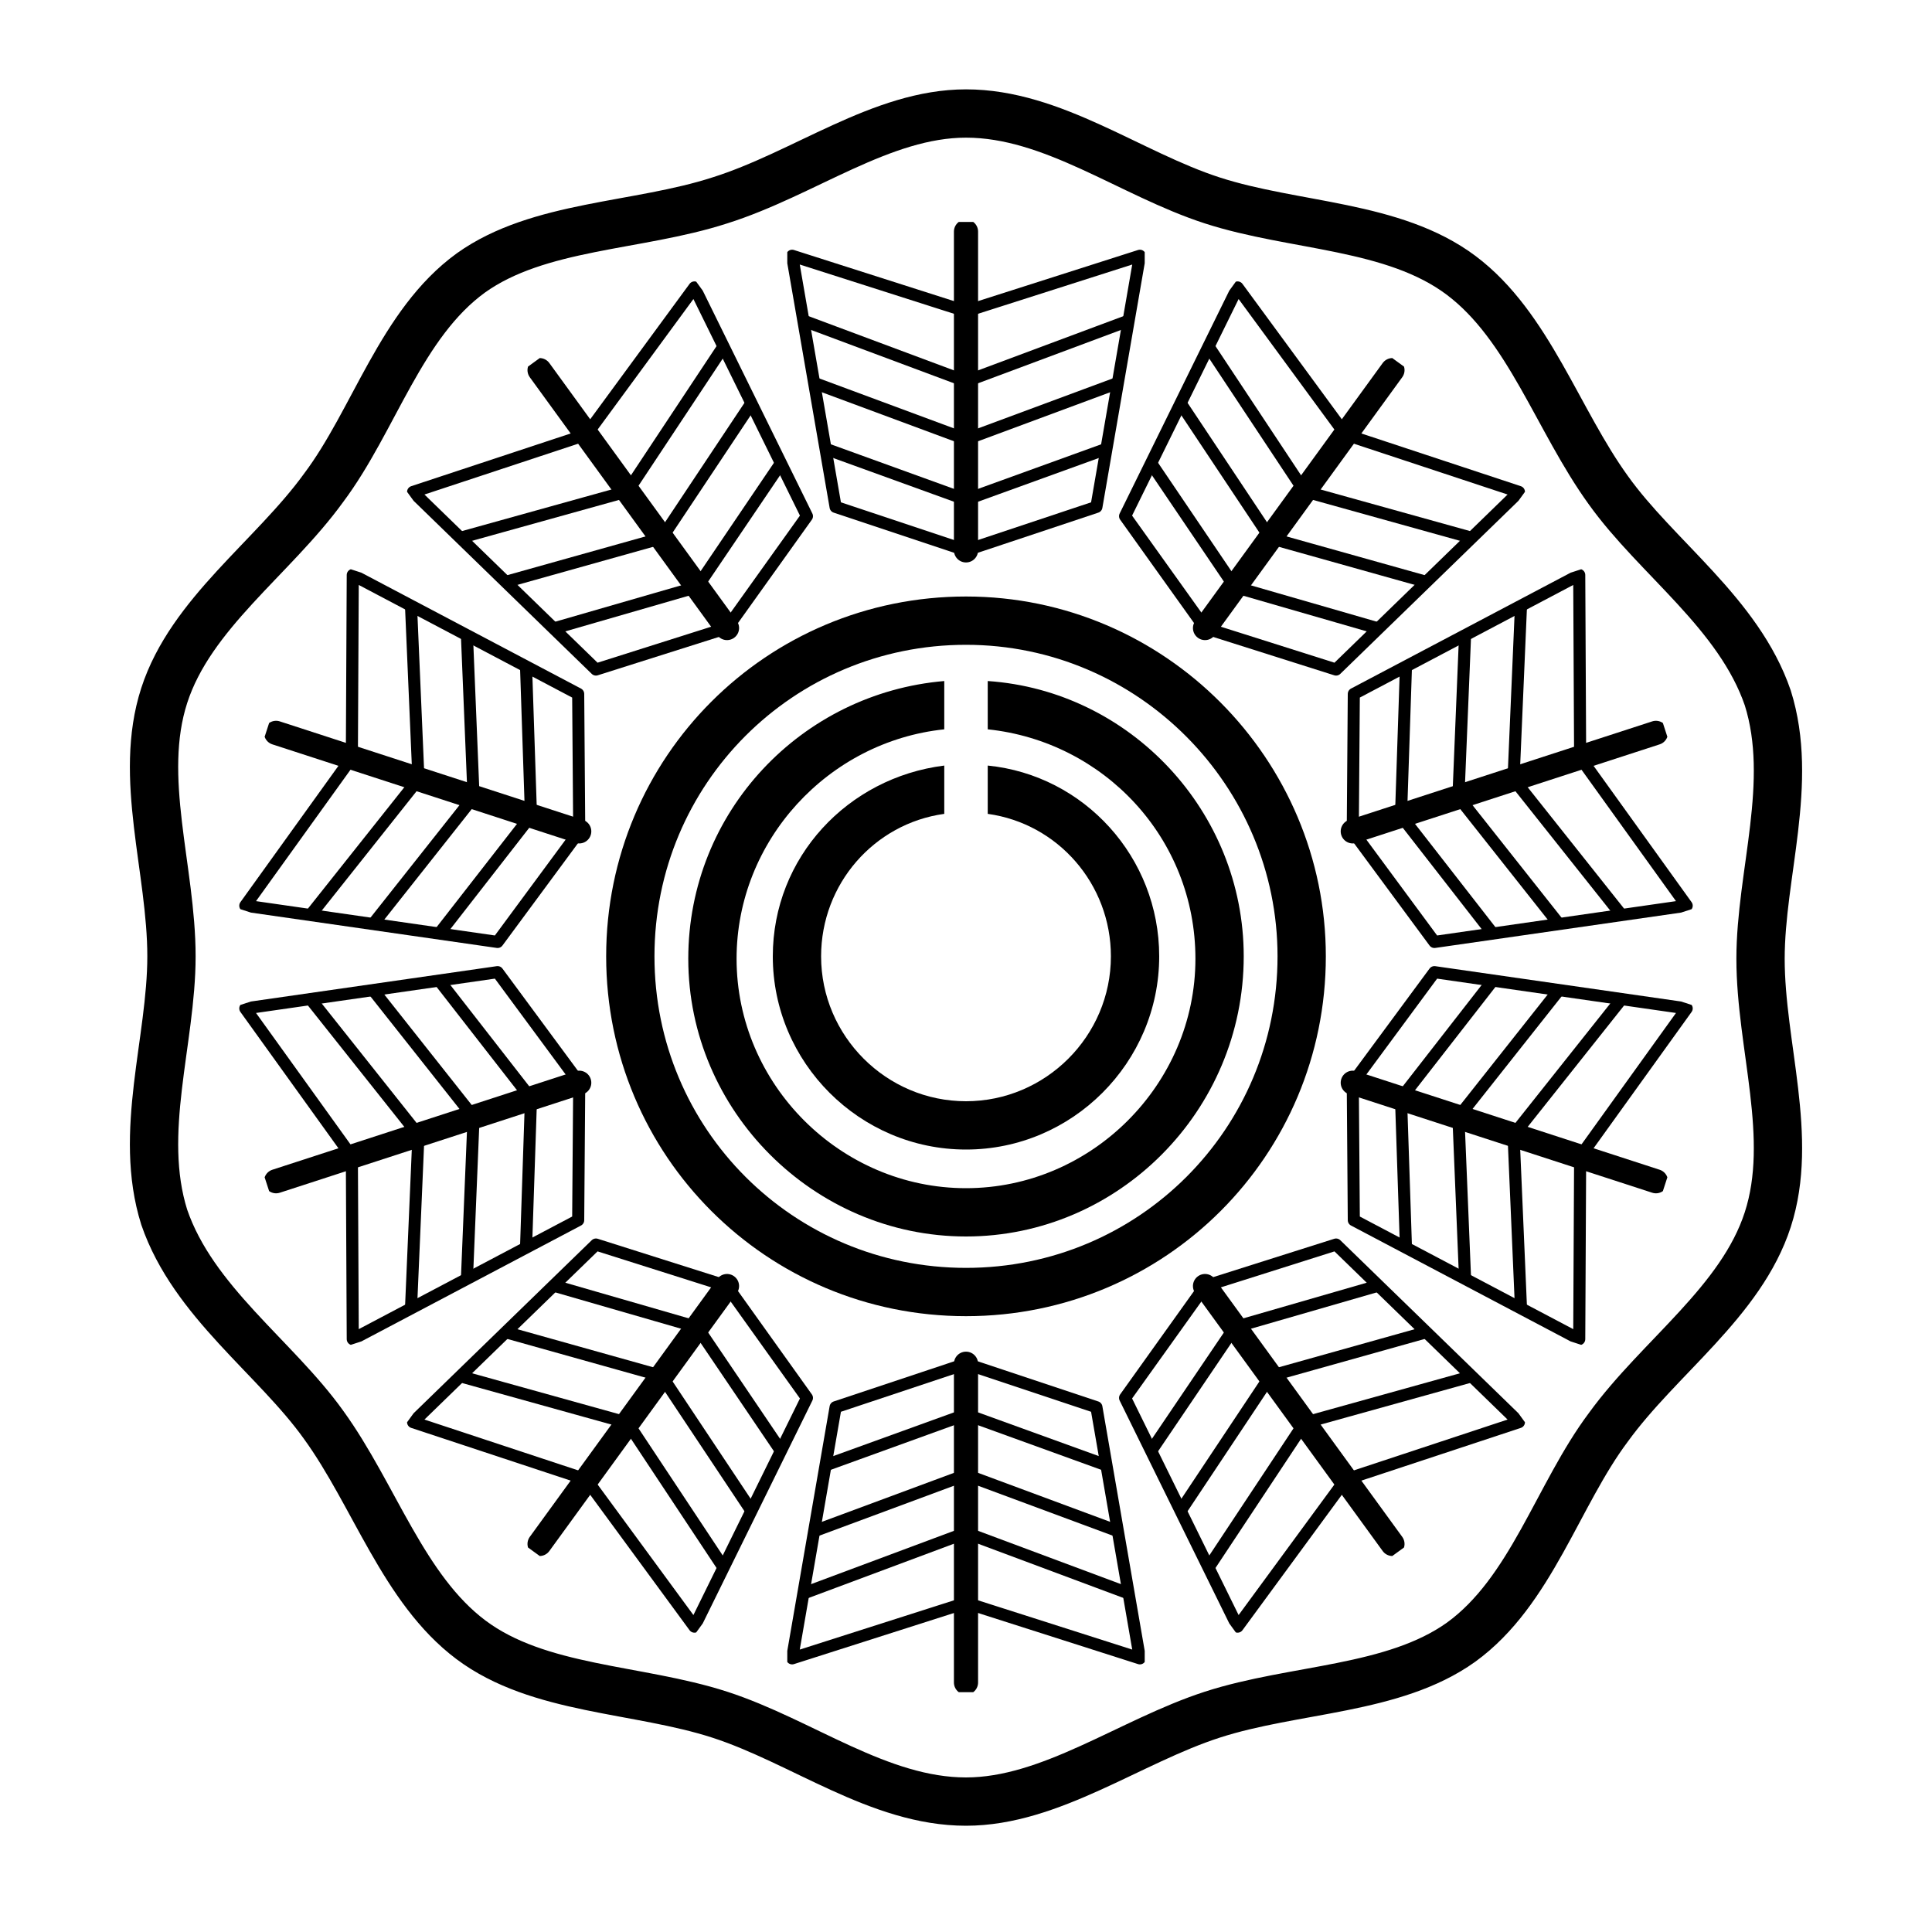
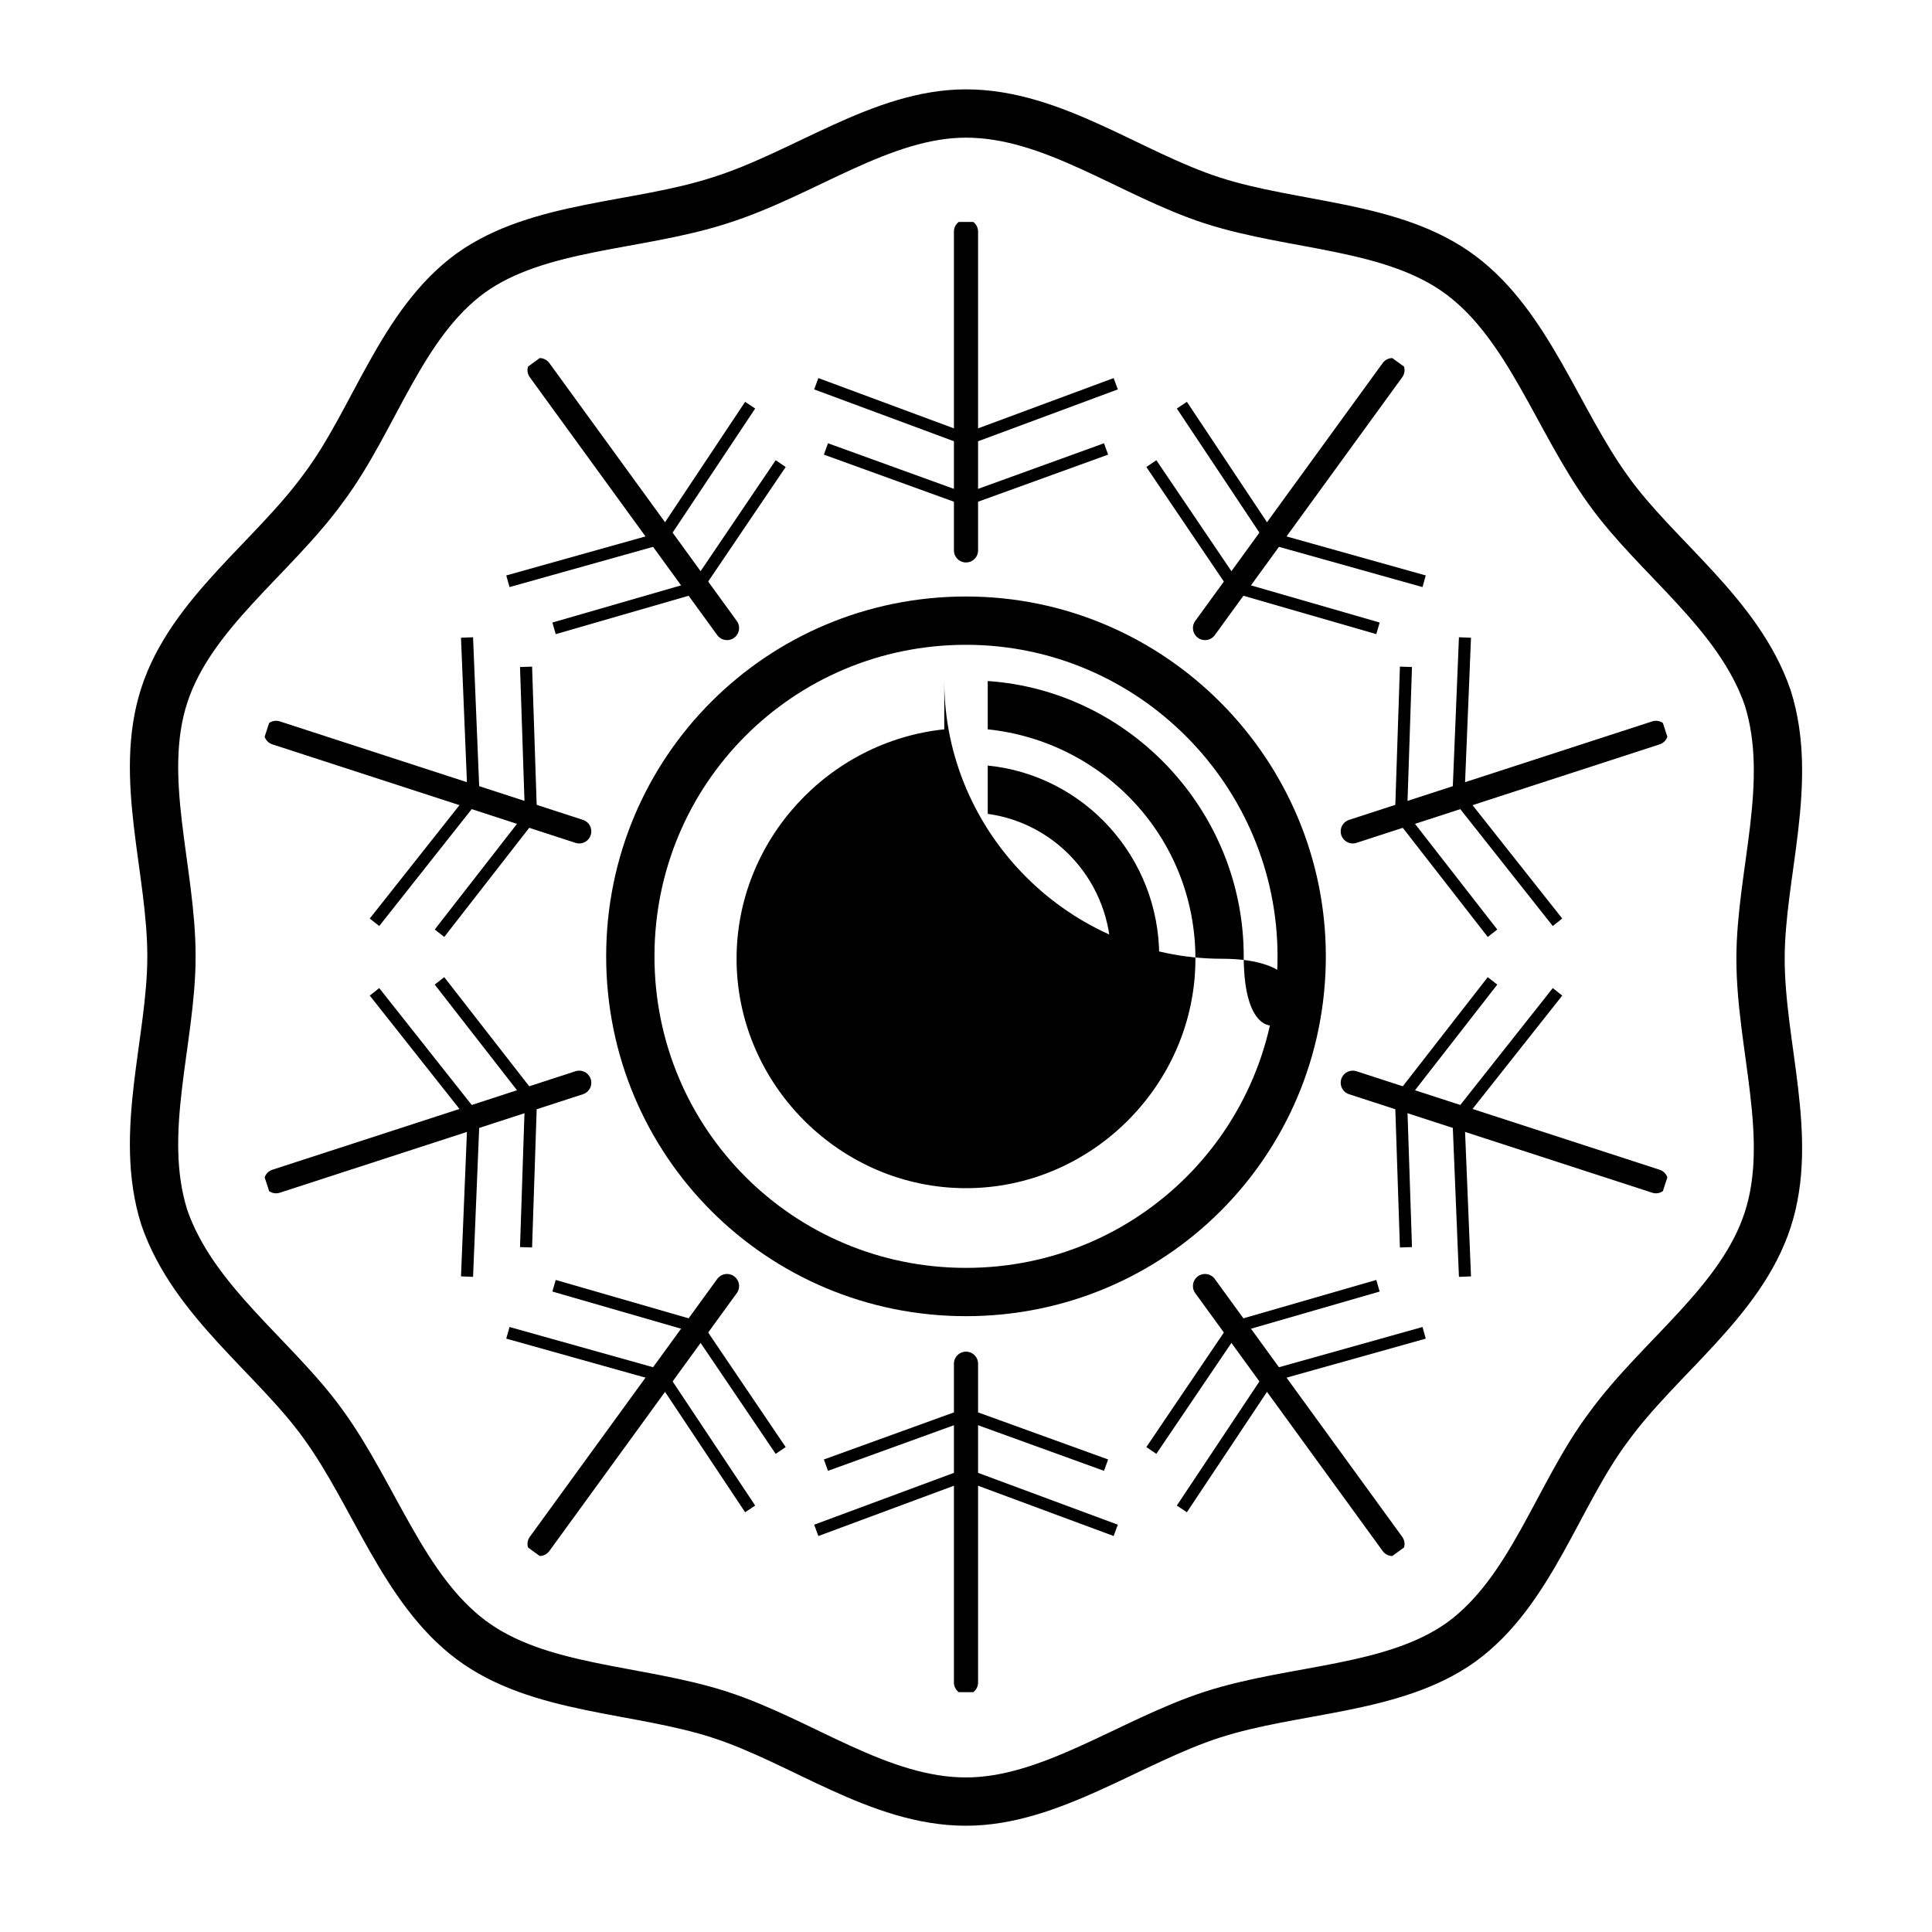
<svg xmlns="http://www.w3.org/2000/svg" xmlns:xlink="http://www.w3.org/1999/xlink" version="1.1" id="Layer_2" x="0px" y="0px" viewBox="0 0 80 80" style="enable-background:new 0 0 80 80;" width="80" height="80" xml:space="preserve">
  <style type="text/css">
	.st0{fill:none;stroke:#000;stroke-width:0.5;stroke-linejoin:round;}
	.st1{fill:none;stroke:#000;stroke-width:0.5;}
	.st2{fill:none;stroke:#000;stroke-linecap:round;}
	.st3{fill:none;stroke:#000;stroke-width:2;}
</style>
  <symbol id="japanese" viewBox="-7.4 -7.1 14.8 14.1">
    <g>
-       <polygon class="st0" points="0,-6.6 -5.4,-4.8 -7.2,5.6 0,3.3   " />
-       <line class="st1" x1="-6.7" y1="2.9" x2="0" y2="0.4" />
      <line class="st1" x1="-6.2" y1="0.3" x2="0" y2="-2" />
      <line class="st1" x1="-5.8" y1="-2.4" x2="0" y2="-4.5" />
    </g>
    <g>
-       <polygon class="st0" points="0,-6.6 5.4,-4.8 7.2,5.6 0,3.3   " />
-       <line class="st1" x1="6.7" y1="2.9" x2="0" y2="0.4" />
      <line class="st1" x1="6.2" y1="0.3" x2="0" y2="-2" />
      <line class="st1" x1="5.8" y1="-2.4" x2="0" y2="-4.5" />
    </g>
    <line class="st2" x1="0" y1="6.6" x2="0" y2="-6.6" />
  </symbol>
  <g>
    <path class="st3" d="M6.8,50.4c-1.1-3.5,0.3-7.3,0.3-10.8c0-3.6-1.4-7.4-0.3-10.8c1.1-3.4,4.5-5.7,6.6-8.6c2.1-2.8,3.2-6.8,6.1-8.9   c2.8-2,6.9-1.9,10.3-3c3.5-1.1,6.7-3.6,10.2-3.6c3.6,0,6.8,2.5,10.2,3.6c3.4,1.1,7.5,1,10.3,3.1c2.8,2.1,4,6,6.1,8.9   c2,2.8,5.4,5.1,6.6,8.6c1.1,3.5-0.3,7.3-0.3,10.8c0,3.6,1.4,7.4,0.3,10.8c-1.1,3.4-4.5,5.7-6.6,8.6c-2.1,2.8-3.2,6.8-6.1,8.9   c-2.8,2-6.9,1.9-10.3,3s-6.7,3.6-10.2,3.6c-3.6,0-6.8-2.5-10.2-3.6c-3.4-1.1-7.5-1-10.3-3.1c-2.8-2.1-4-6-6.1-8.9   C11.4,56.2,8,53.9,6.8,50.4z" />
  </g>
  <path class="st3" d="M40,53.5c-7.7,0-13.9-6.2-13.9-13.9c0-7.7,6.2-13.9,13.9-13.9S53.9,32,53.9,39.6C53.9,47.3,47.7,53.5,40,53.5z" />
  <path d="M40.9,31.7v2c2.9,0.4,5.1,2.9,5.1,5.9c0,3.3-2.7,6-6,6c-3.3,0-6-2.7-6-6c0-3,2.2-5.5,5.1-5.9v-2c-4,0.5-7.1,3.8-7.1,7.9  c0,4.4,3.6,8,8,8c4.4,0,8-3.6,8-8C48,35.5,44.9,32.1,40.9,31.7z" />
-   <path d="M40.9,28.2v2c4.8,0.5,8.6,4.5,8.6,9.5c0,5.2-4.3,9.5-9.5,9.5c-5.2,0-9.5-4.3-9.5-9.5c0-4.9,3.8-9,8.6-9.5v-2  c-5.9,0.5-10.6,5.4-10.6,11.5c0,6.3,5.2,11.5,11.5,11.5S51.5,46,51.5,39.6C51.5,33.6,46.8,28.6,40.9,28.2z" />
+   <path d="M40.9,28.2v2c4.8,0.5,8.6,4.5,8.6,9.5c0,5.2-4.3,9.5-9.5,9.5c-5.2,0-9.5-4.3-9.5-9.5c0-4.9,3.8-9,8.6-9.5v-2  c0,6.3,5.2,11.5,11.5,11.5S51.5,46,51.5,39.6C51.5,33.6,46.8,28.6,40.9,28.2z" />
  <use xlink:href="#japanese" width="14.8" height="14.1" x="-7.4" y="-7.1" transform="matrix(1 0 0 -1 40 16.19)" style="overflow:visible;" />
  <use xlink:href="#japanese" width="14.8" height="14.1" x="-7.4" y="-7.1" transform="matrix(0.809 -0.588 -0.588 -0.809 26.223 20.666)" style="overflow:visible;" />
  <use xlink:href="#japanese" width="14.8" height="14.1" x="-7.4" y="-7.1" transform="matrix(0.309 -0.951 -0.951 -0.309 17.708 32.386)" style="overflow:visible;" />
  <use xlink:href="#japanese" width="14.8" height="14.1" x="-7.4" y="-7.1" transform="matrix(-0.309 -0.951 -0.951 0.309 17.708 46.873)" style="overflow:visible;" />
  <use xlink:href="#japanese" width="14.8" height="14.1" x="-7.4" y="-7.1" transform="matrix(-0.809 -0.588 -0.588 0.809 26.223 58.592)" style="overflow:visible;" />
  <use xlink:href="#japanese" width="14.8" height="14.1" x="-7.4" y="-7.1" transform="matrix(-1 0 0 1 40 63.069)" style="overflow:visible;" />
  <use xlink:href="#japanese" width="14.8" height="14.1" x="-7.4" y="-7.1" transform="matrix(-0.809 0.588 0.588 0.809 53.778 58.592)" style="overflow:visible;" />
  <use xlink:href="#japanese" width="14.8" height="14.1" x="-7.4" y="-7.1" transform="matrix(-0.309 0.951 0.951 0.309 62.292 46.873)" style="overflow:visible;" />
  <use xlink:href="#japanese" width="14.8" height="14.1" x="-7.4" y="-7.1" transform="matrix(0.309 0.951 0.951 -0.309 62.292 32.386)" style="overflow:visible;" />
  <use xlink:href="#japanese" width="14.8" height="14.1" x="-7.4" y="-7.1" transform="matrix(0.809 0.588 0.588 -0.809 53.778 20.666)" style="overflow:visible;" />
</svg>